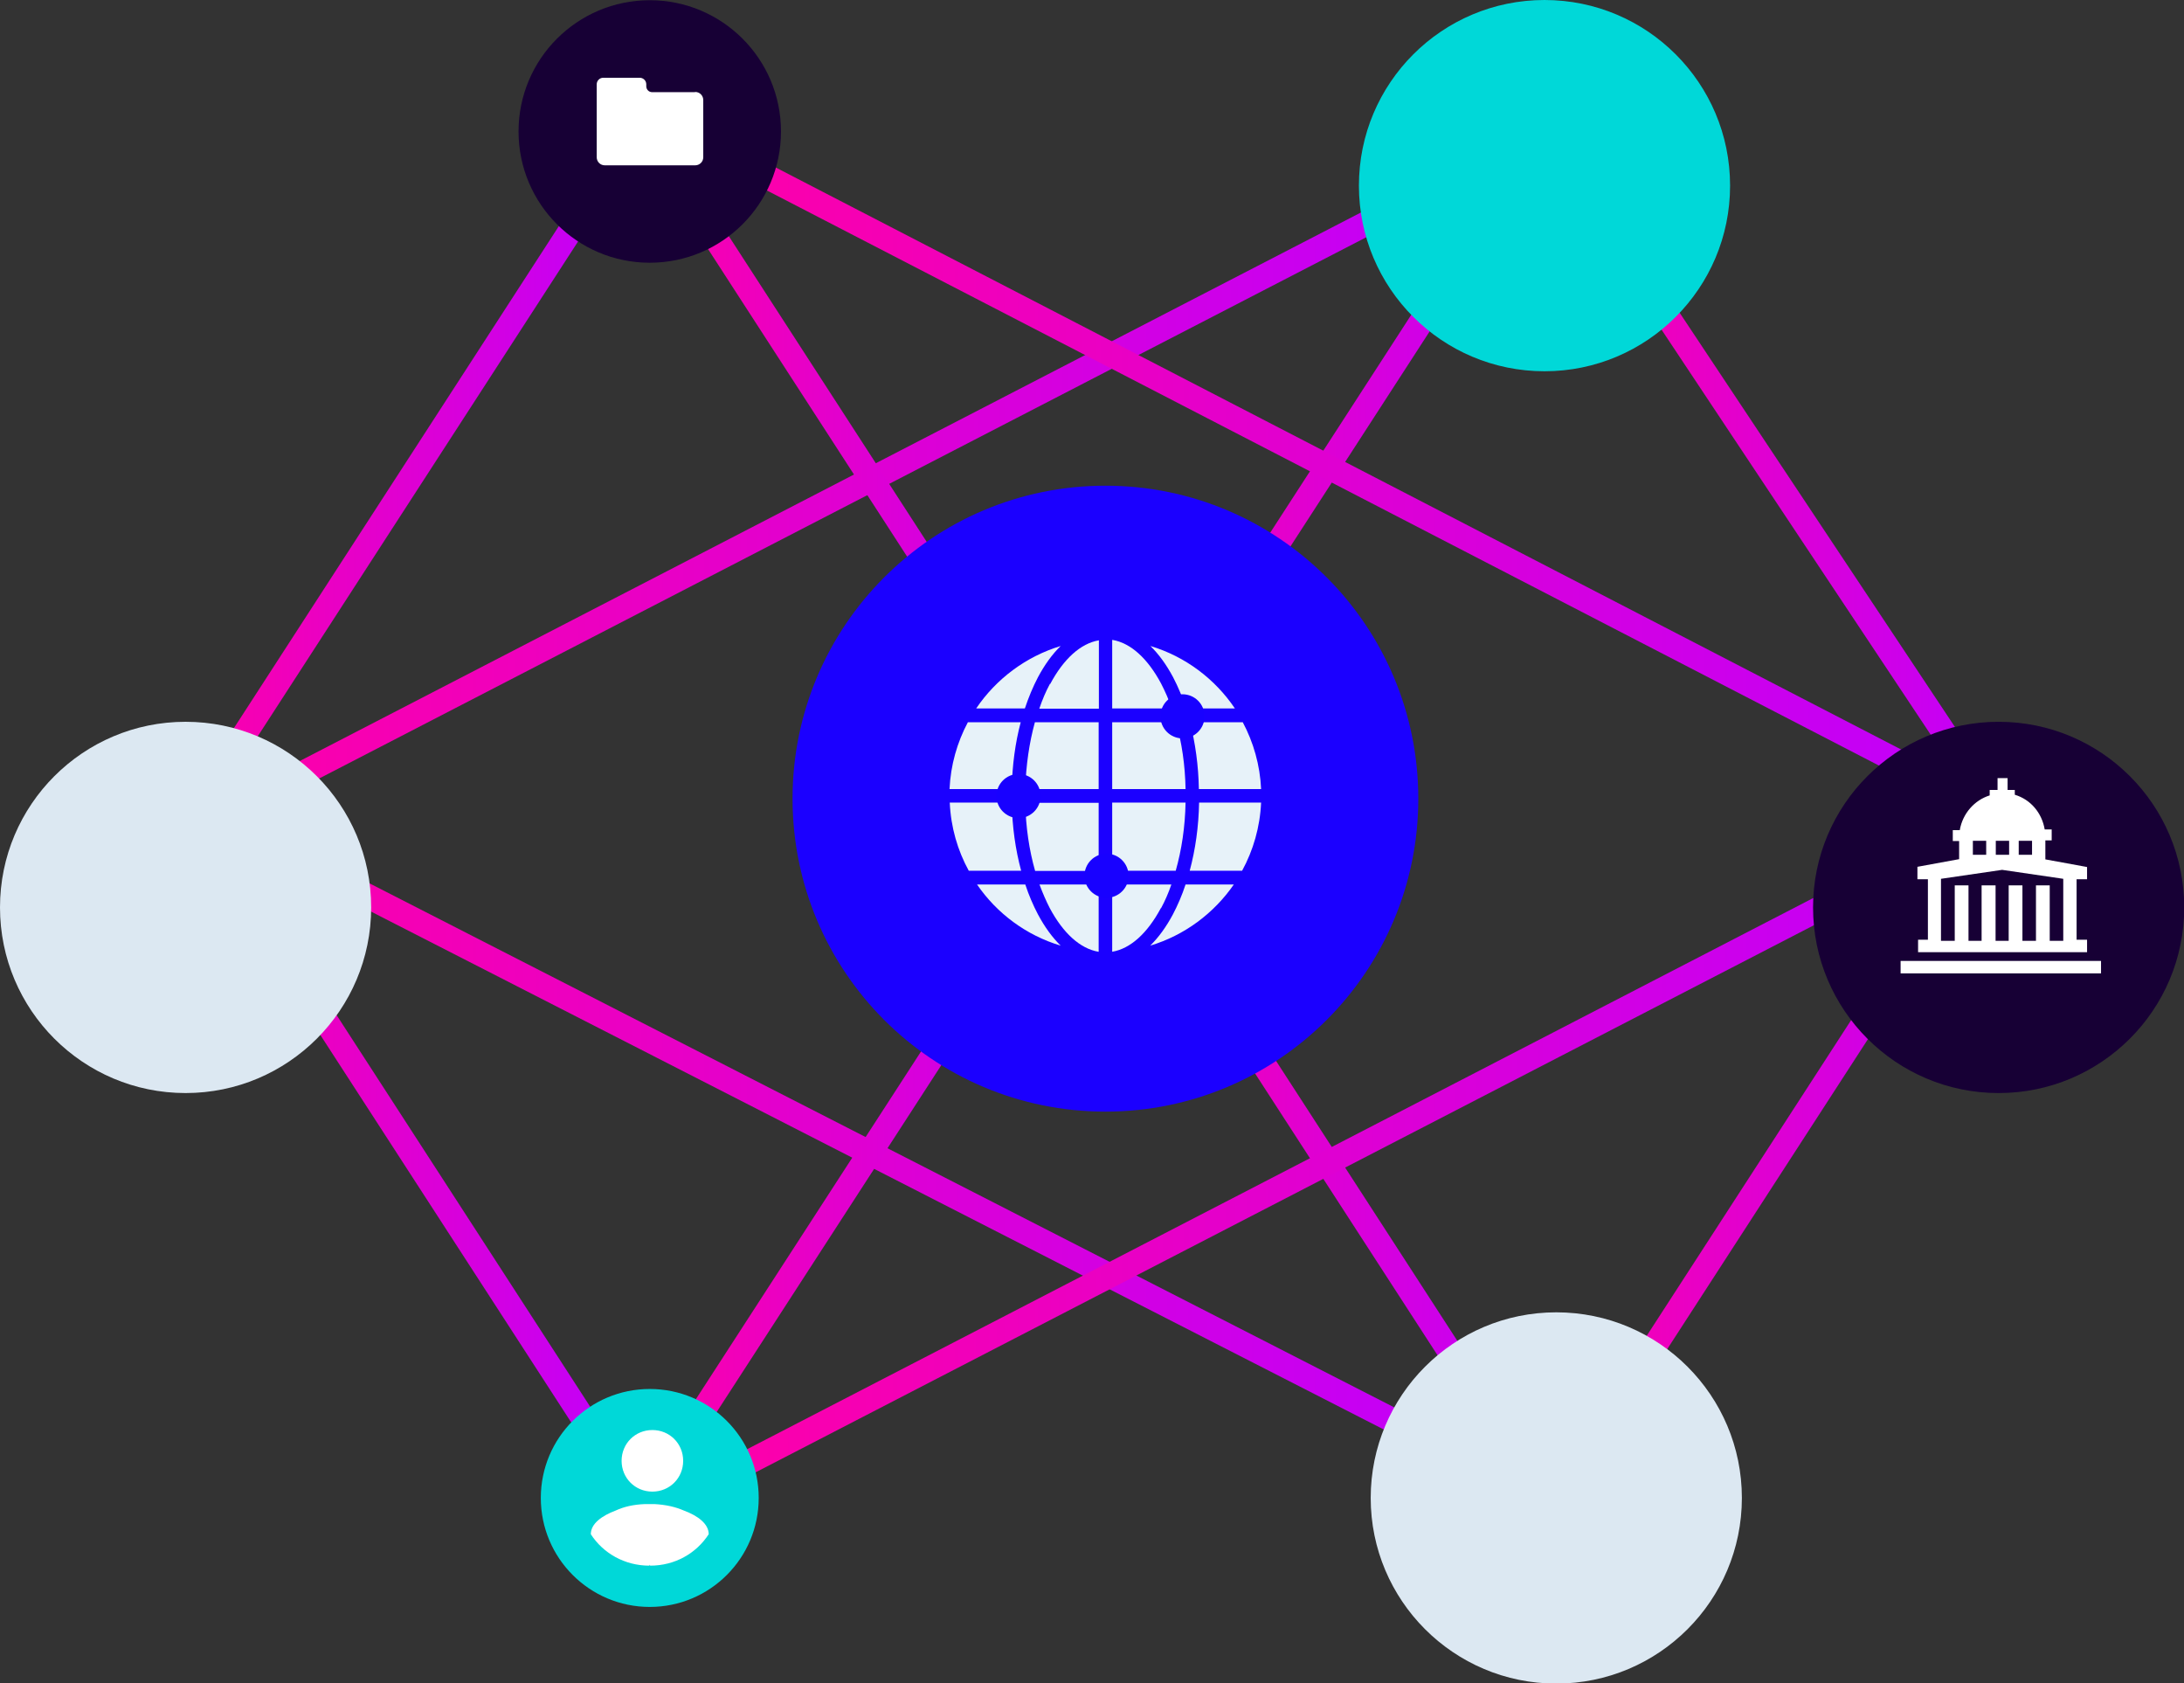
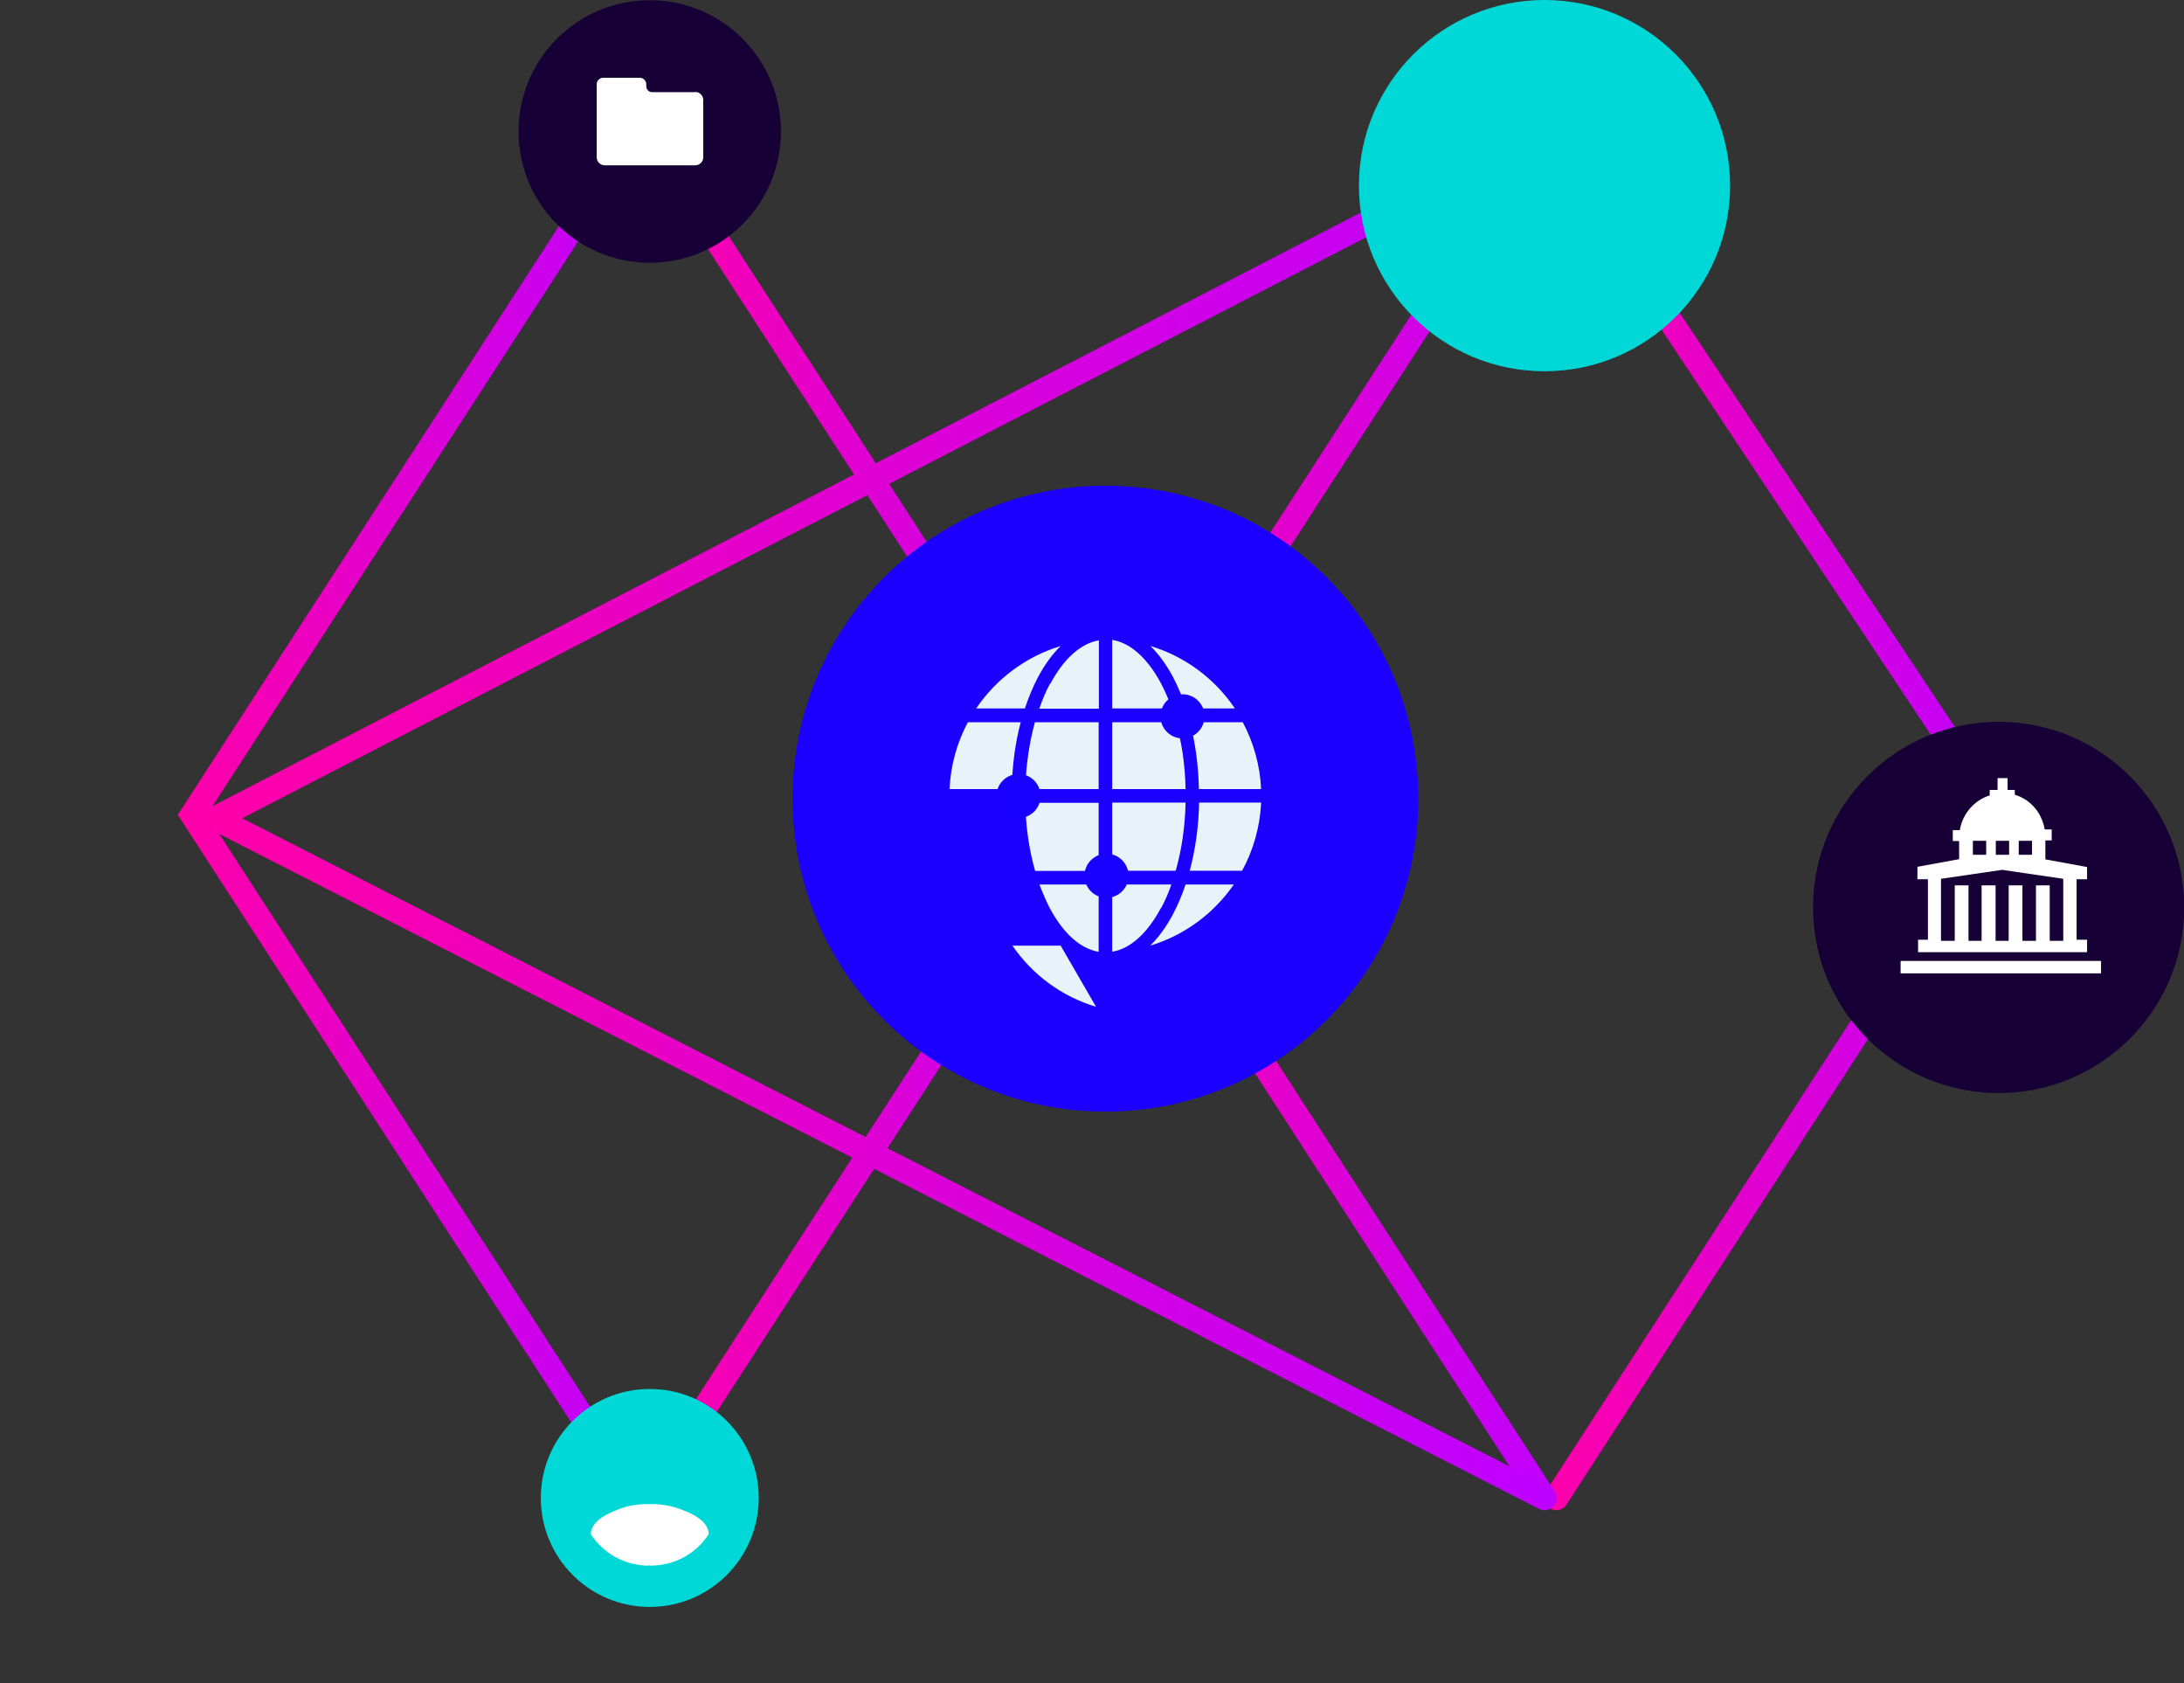
<svg xmlns="http://www.w3.org/2000/svg" xmlns:xlink="http://www.w3.org/1999/xlink" id="Layer_2" data-name="Layer 2" viewBox="0 0 100.03 77.08">
  <rect x="0" y="0" width="100.03" height="77.08" fill="#333333" stroke="none" />
  <defs>
    <style>
      .cls-1 {
        fill: #1b00ff;
      }

      .cls-2 {
        fill-rule: evenodd;
      }

      .cls-2, .cls-3 {
        fill: #fff;
      }

      .cls-4 {
        fill: #e7f2f9;
      }

      .cls-5 {
        stroke: url(#linear-gradient-3);
      }

      .cls-5, .cls-6 {
        stroke-linecap: round;
      }

      .cls-5, .cls-6, .cls-7, .cls-8, .cls-9, .cls-10 {
        fill: none;
        stroke-miterlimit: 10;
        stroke-width: 1.12px;
      }

      .cls-11 {
        fill: #170035;
      }

      .cls-12 {
        fill: #00d8d8;
      }

      .cls-13 {
        fill: #dce8f2;
      }

      .cls-6 {
        stroke: url(#linear-gradient);
      }

      .cls-7 {
        stroke: url(#linear-gradient-2);
      }

      .cls-8 {
        stroke: url(#linear-gradient-4);
      }

      .cls-9 {
        stroke: url(#linear-gradient-6);
      }

      .cls-10 {
        stroke: url(#linear-gradient-5);
      }

      .cls-14 {
        fill: #1801ff;
      }
    </style>
    <linearGradient id="linear-gradient" x1="70.18" y1="37.31" x2="92.21" y2="37.31" gradientUnits="userSpaceOnUse">
      <stop offset="0" stop-color="#ff00a7" />
      <stop offset="1" stop-color="#be00ff" />
    </linearGradient>
    <linearGradient id="linear-gradient-2" x1="49.82" x2="71.21" xlink:href="#linear-gradient" />
    <linearGradient id="linear-gradient-3" x1="8.65" y1="37.3" x2="71.3" y2="37.3" xlink:href="#linear-gradient" />
    <linearGradient id="linear-gradient-4" x1="30.86" x2="92.85" xlink:href="#linear-gradient" />
    <linearGradient id="linear-gradient-5" x1="29.14" x2="50.53" xlink:href="#linear-gradient" />
    <linearGradient id="linear-gradient-6" x1="8.15" y1="37.31" x2="29.54" y2="37.31" xlink:href="#linear-gradient" />
  </defs>
  <g id="Voice">
    <g>
      <g>
        <polyline class="cls-6" points="70.74 6.02 91.54 37.31 71.28 68.59" />
        <polyline class="cls-7" points="70.74 6.02 50.48 37.31 70.74 68.59" />
        <polyline class="cls-5" points="70.75 6.01 9.87 37.47 70.74 68.59" />
-         <polyline class="cls-8" points="31.12 68.59 91.64 37.31 31.12 6.02" />
        <polyline class="cls-10" points="29.61 6.02 49.87 37.31 29.61 68.59" />
        <polyline class="cls-9" points="29.07 6.02 8.81 37.31 29.07 68.59" />
-         <circle class="cls-13" cx="71.28" cy="68.59" r="8.5" />
        <circle class="cls-11" cx="29.76" cy="6.02" r="6.01" />
        <circle class="cls-11" cx="91.54" cy="41.55" r="8.5" />
        <circle class="cls-12" cx="29.76" cy="68.59" r="4.99" />
        <circle class="cls-12" cx="70.74" cy="8.5" r="8.5" />
-         <circle class="cls-13" cx="8.5" cy="41.55" r="8.5" />
      </g>
      <g>
        <circle class="cls-1" cx="50.63" cy="36.57" r="14.33" />
        <g>
          <g>
            <path class="cls-4" d="M50.94,33.07v3.06h3.36c-.02-1.09-.17-2.13-.44-3.06h-2.92Z" />
            <path class="cls-4" d="M53.18,41.58c.18-.33.34-.7.47-1.08h-2.71v3.08c.83-.14,1.61-.84,2.23-2Z" />
            <path class="cls-4" d="M50.94,36.75v3.12h2.91c.27-.95.43-2.01.45-3.12h-3.36Z" />
            <path class="cls-4" d="M50.32,43.58v-3.08h-2.71c.14.38.3.75.47,1.08.62,1.16,1.4,1.86,2.23,2Z" />
            <path class="cls-4" d="M48.09,31.31c-.19.35-.35.73-.49,1.14h2.73v-3.13c-.83.14-1.61.84-2.23,2Z" />
            <path class="cls-4" d="M54.92,36.13h2.84c-.05-1.1-.35-2.14-.84-3.06h-2.42c.25.95.39,1.99.41,3.06Z" />
            <path class="cls-4" d="M50.32,36.13v-3.06h-2.92c-.26.94-.41,1.98-.44,3.06h3.36Z" />
            <path class="cls-4" d="M50.32,39.88v-3.12h-3.36c.02,1.11.18,2.17.45,3.12h2.91Z" />
            <path class="cls-4" d="M56.51,40.5h-2.21c-.16.49-.36.95-.58,1.37-.31.58-.66,1.06-1.04,1.43,1.57-.47,2.92-1.48,3.83-2.8Z" />
-             <path class="cls-4" d="M46.34,36.75h-2.84c.05,1.13.36,2.19.87,3.12h2.4c-.26-.96-.41-2.02-.43-3.12Z" />
-             <path class="cls-4" d="M48.58,43.3c-.38-.37-.73-.85-1.04-1.43-.22-.42-.42-.88-.58-1.37h-2.21c.91,1.33,2.26,2.33,3.83,2.8Z" />
+             <path class="cls-4" d="M48.58,43.3h-2.21c.91,1.33,2.26,2.33,3.83,2.8Z" />
            <path class="cls-4" d="M54.92,36.75c-.02,1.1-.17,2.16-.43,3.12h2.4c.51-.93.82-2,.87-3.12h-2.84Z" />
            <path class="cls-4" d="M50.94,29.31v3.13h2.73c-.14-.41-.31-.79-.49-1.14-.62-1.16-1.4-1.86-2.23-2Z" />
            <path class="cls-4" d="M46.34,36.13c.02-1.08.16-2.12.41-3.06h-2.42c-.49.92-.79,1.96-.84,3.06h2.84Z" />
            <path class="cls-4" d="M52.69,29.58c.38.37.73.85,1.04,1.43.23.44.43.92.6,1.43h2.23c-.91-1.35-2.27-2.38-3.87-2.86Z" />
            <path class="cls-4" d="M44.71,32.44h2.23c.17-.51.37-.99.6-1.43.31-.58.66-1.06,1.04-1.43-1.59.48-2.96,1.51-3.87,2.86Z" />
          </g>
          <g>
            <circle class="cls-14" cx="50.68" cy="40.1" r="1.01" />
            <circle class="cls-14" cx="46.65" cy="36.45" r="1.01" />
            <circle class="cls-14" cx="54.16" cy="32.8" r="1.01" />
          </g>
        </g>
      </g>
      <path class="cls-3" d="M31.83,4.22h-1.96c-.15,0-.27-.12-.27-.27v-.09c0-.17-.14-.3-.3-.3h-1.67c-.17,0-.3.14-.3.3v3.34c0,.2.16.37.37.37h4.14c.2,0,.37-.16.37-.37v-2.62c0-.2-.16-.37-.37-.37Z" />
      <g>
-         <path class="cls-2" d="M29.88,68.3c.79,0,1.41-.62,1.41-1.41s-.62-1.41-1.41-1.41-1.41.62-1.41,1.41.62,1.41,1.41,1.41Z" />
        <path class="cls-2" d="M31.33,69.17c-.39-.17-.82-.27-1.36-.3-.07,0-.13,0-.19,0,0,0-.01,0-.02,0,0,0-.01,0-.02,0-.06,0-.12,0-.19,0-.54.02-.97.12-1.36.3-.61.23-1.13.59-1.13,1.08.56.87,1.55,1.44,2.68,1.44l.02-.04.02.04c1.13,0,2.11-.56,2.68-1.44,0-.48-.51-.85-1.13-1.08Z" />
      </g>
      <g>
        <rect class="cls-3" x="87.05" y="44" width="9.18" height=".57" />
        <path class="cls-3" d="M95.59,40.27v-.57l-1.91-.35v-.87h.29v-.5h-.32c-.13-.76-.64-1.37-1.37-1.59v-.22h-.33v-.54h-.46v.54h-.36v.25c-.7.22-1.24.83-1.37,1.59h-.32v.5h.29v.83l-1.91.35v.57h.48v2.77h-.45v.57h7.74v-.57h-.48v-2.77h.48ZM92.46,38.5h.61v.64h-.61v-.64ZM91.41,38.5h.61v.64h-.61v-.64ZM90.36,38.5h.61v.64h-.61v-.64ZM94.49,43.08h-.61v-2.54h-.63v2.54h-.62v-2.54h-.63v2.54h-.6v-2.54h-.64v2.54h-.6v-2.54h-.63v2.54h-.63v-2.84l2.8-.41,2.8.41v2.84Z" />
      </g>
    </g>
  </g>
</svg>